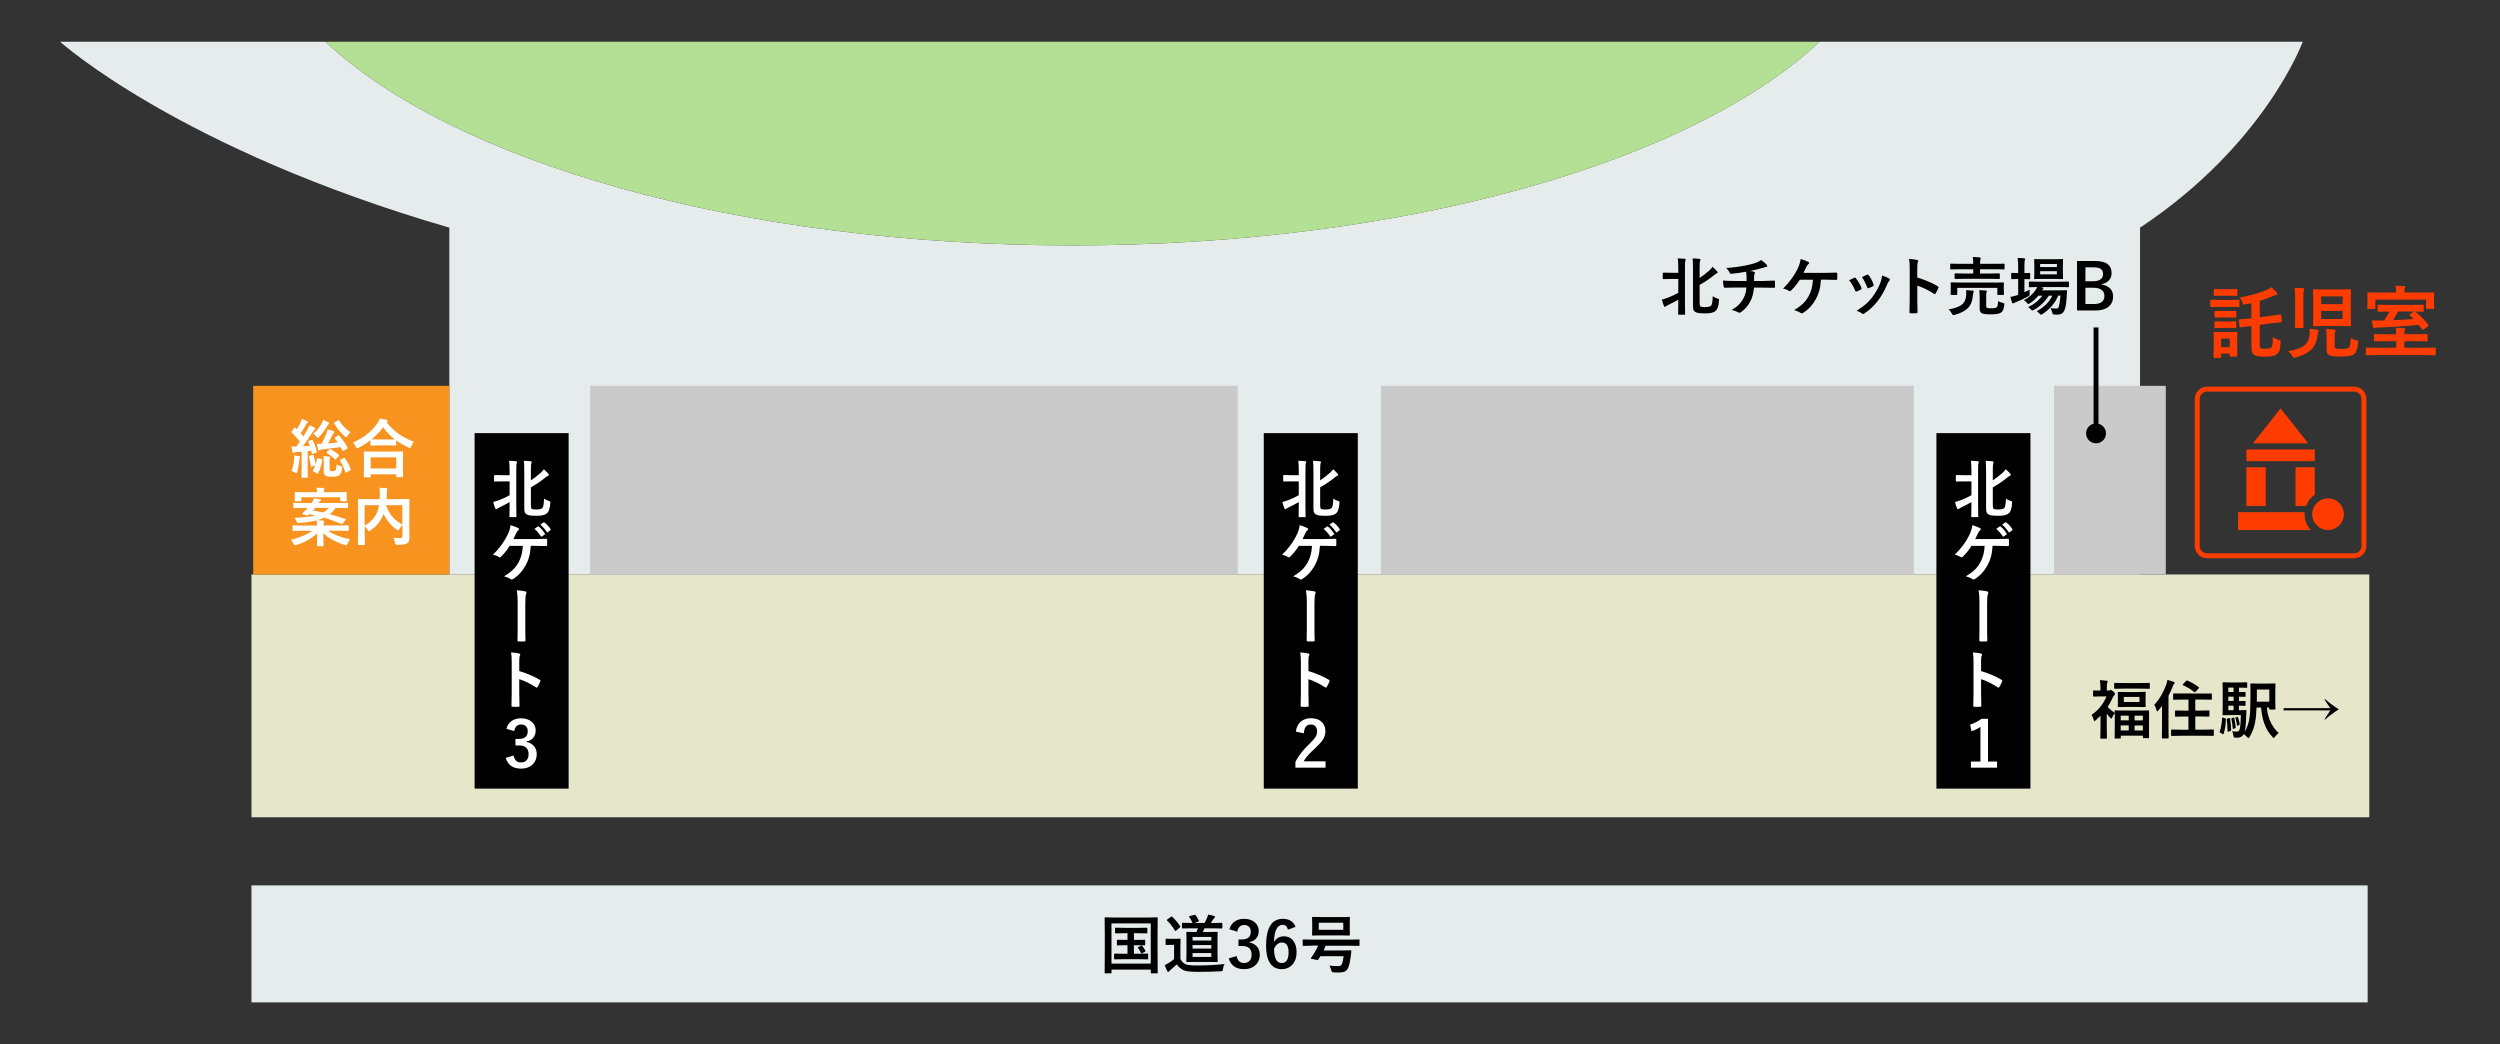
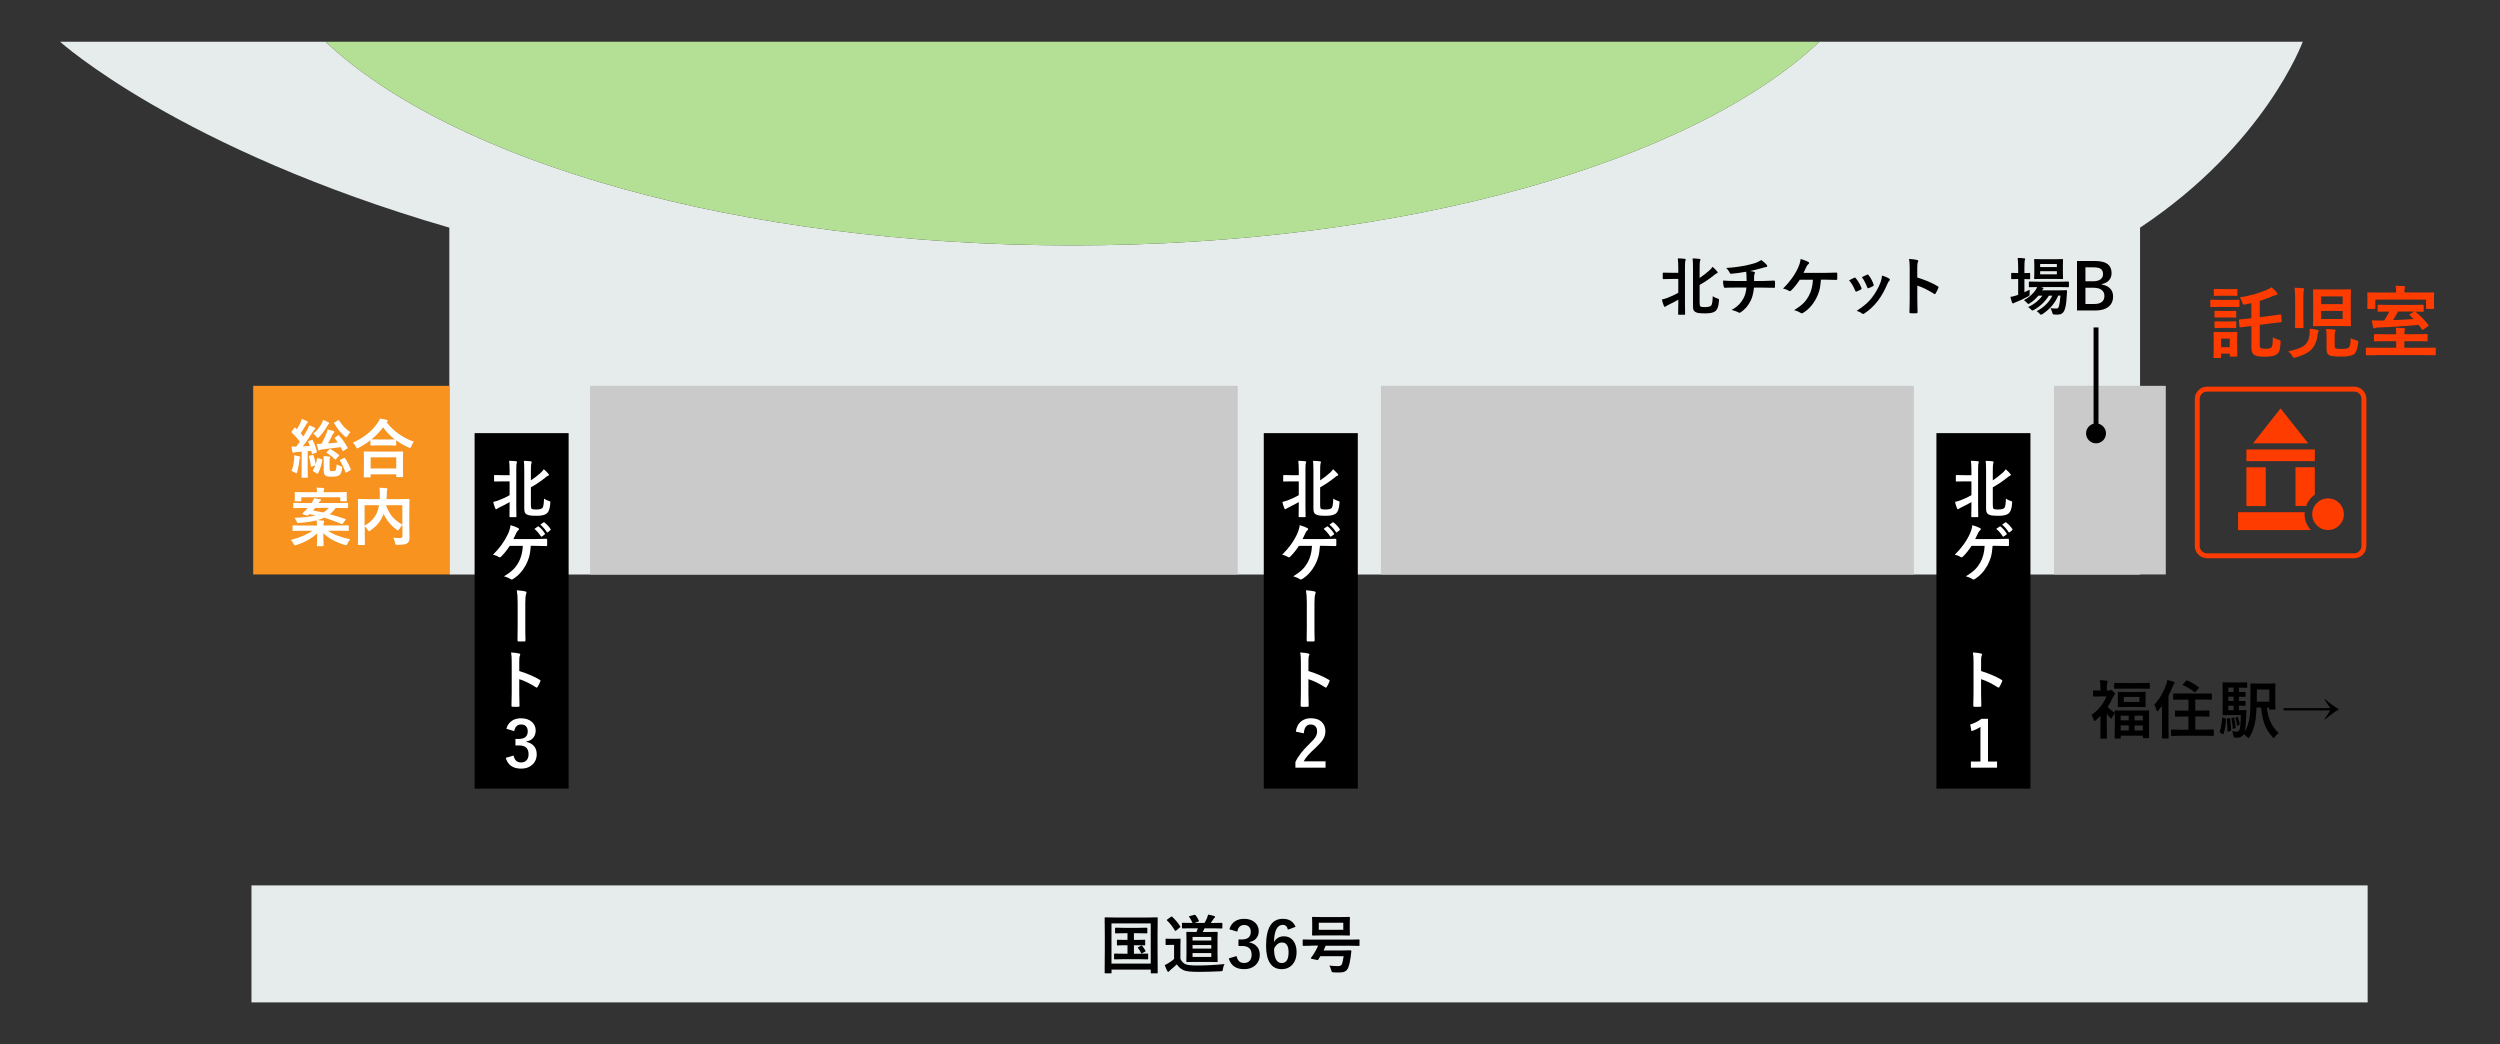
<svg xmlns="http://www.w3.org/2000/svg" id="_レイヤー_2" data-name="レイヤー 2" viewBox="0 0 510 213">
  <rect x="0" y="0" width="510" height="213" fill="#333333" stroke="none" />
  <g id="_テキスト" data-name="テキスト">
    <g>
      <g>
        <g>
          <path d="m371.17,8.51c-25.98,24.48-84.43,41.55-152.39,41.55S92.38,32.99,66.4,8.51H12.25s24.3,21.93,79.41,37.93v70.76h344.91V46.44c25.54-16.93,33.19-37.93,33.19-37.93h-98.6Z" fill="#e6ebeb" />
          <path d="m371.17,8.51H66.4c25.98,24.48,84.43,41.55,152.39,41.55s126.4-17.07,152.39-41.55Z" fill="#b4e095" />
        </g>
-         <rect x="51.3" y="117.19" width="432.04" height="49.53" fill="#e6e6cb" />
        <rect x="51.3" y="180.62" width="431.7" height="23.87" fill="#e6ebeb" />
        <rect x="51.65" y="78.71" width="40.01" height="38.48" fill="#f7931e" />
        <rect x="120.38" y="78.71" width="132.11" height="38.48" fill="#cacaca" />
        <rect x="281.72" y="78.71" width="108.71" height="38.48" fill="#cacaca" />
        <rect x="419.02" y="78.71" width="22.8" height="38.48" fill="#cacaca" />
        <path d="m480.24,79.88c.83,0,1.5.67,1.5,1.5v30c0,.83-.67,1.5-1.5,1.5h-30c-.83,0-1.5-.67-1.5-1.5v-30c0-.83.67-1.5,1.5-1.5h30m0-1h-30c-1.38,0-2.5,1.12-2.5,2.5v30c0,1.38,1.12,2.5,2.5,2.5h30c1.38,0,2.5-1.12,2.5-2.5v-30c0-1.38-1.12-2.5-2.5-2.5h0Z" fill="#ff3c00" />
        <rect x="458.27" y="91.69" width="13.95" height="2.38" fill="#ff3c00" />
        <rect x="458.27" y="95.33" width="3.94" height="7.91" fill="#ff3c00" />
        <polygon points="459.62 90.44 465.24 83.32 470.87 90.44 459.62 90.44" fill="#ff3c00" />
        <g>
          <path d="m470.16,104.49h-13.59v3.64h14.84c-.79-.86-1.28-2-1.28-3.26,0-.13,0-.26.02-.38Z" fill="#ff3c00" />
          <path d="m472.22,100.91v-5.59h-3.94v7.91h2.15c.34-.95.97-1.76,1.79-2.32Z" fill="#ff3c00" />
        </g>
        <circle cx="474.92" cy="104.9" r="3.23" fill="#ff3c00" />
        <g>
          <path d="m226.59,198.56h-1.1c-.06,0-.1,0-.12-.02-.02-.01-.02-.06-.02-.12l.03-4.99v-2.58l-.03-3.56c0-.07,0-.11.03-.13s.06-.02.12-.02l1.73.03h7.06l1.73-.03c.07,0,.11,0,.13.03.01.02.02.06.02.12l-.03,3.12v3.01l.03,4.99c0,.07,0,.11-.03.13-.02.01-.06.02-.11.02h-1.12c-.07,0-.11,0-.13-.03-.01-.02-.02-.06-.02-.12v-.61h-8.01v.62c0,.07,0,.11-.03.13-.02.01-.06.02-.12.02Zm.15-10.18v8.2h8.01v-8.2h-8.01Zm6.73,3.33c.07,0,.11,0,.13.03.01.02.02.06.02.11v.86c0,.07-.01.11-.03.13-.01.01-.05.02-.11.02l-1.48-.03h-.68v1.73h1.07l1.68-.03c.08,0,.12,0,.14.03.01.02.02.06.02.11v.9c0,.06,0,.1-.03.12-.02.01-.06.02-.13.02l-1.68-.03h-3.28l-1.68.03c-.08,0-.12,0-.14-.03-.01-.02-.02-.05-.02-.11v-.9c0-.07.01-.11.03-.12.02-.01.06-.02.13-.02l1.68.03h.9v-1.73h-.51l-1.5.03c-.07,0-.11,0-.13-.03-.01-.02-.02-.06-.02-.12v-.86c0-.07,0-.11.03-.12s.06-.02.12-.02l1.5.03h.51v-1.36h-.76l-1.65.03c-.08,0-.13-.05-.13-.15v-.87c0-.09.04-.14.13-.14l1.65.03h3.02l1.66-.03c.08,0,.13.05.13.14v.87c0,.1-.04.15-.13.15l-1.66-.03h-.95v1.36h.68l1.48-.03Zm-.44,1.29c.23.27.45.58.64.94.02.04.03.07.03.09,0,.03-.05.07-.14.12l-.56.3c-.06.03-.1.04-.13.04-.04,0-.08-.05-.13-.14-.17-.38-.36-.7-.6-.96-.03-.03-.04-.06-.04-.08s.05-.06.15-.11l.52-.27s.08-.03.11-.03c.04,0,.09.04.15.11Z" />
          <path d="m249.82,196.67c-.17.25-.29.59-.35,1.03-.03.22-.06.34-.11.38-.04.03-.17.05-.37.06-1.64.08-3.16.12-4.54.12-1.57,0-2.58-.12-3.03-.35-.59-.3-1.04-.69-1.35-1.19-.39.38-.83.76-1.31,1.16-.14.12-.23.21-.26.26-.06.08-.13.12-.19.12-.07,0-.13-.05-.18-.16-.14-.26-.32-.67-.53-1.22.32-.15.57-.28.77-.41.5-.31.88-.59,1.14-.84v-2.88h-.63l-.95.03c-.08,0-.12-.01-.13-.03-.01-.02-.02-.06-.02-.13v-.99c0-.07,0-.11.03-.12s.06-.02.13-.02l.95.03h.82l.97-.03c.07,0,.11,0,.13.03.01.02.02.05.02.11l-.03,1.24v2.75c.27.54.63.91,1.08,1.09.41.17,1.21.25,2.39.25,1.75,0,3.61-.1,5.59-.3Zm-10.68-9.64c.65.61,1.19,1.26,1.62,1.94.03.04.05.07.05.1,0,.03-.04.07-.13.13l-.74.63c-.07.06-.12.09-.16.09s-.07-.03-.11-.1c-.48-.82-1.01-1.49-1.59-2.03-.04-.04-.06-.07-.06-.1,0-.03.04-.08.13-.14l.7-.51c.08-.05.13-.08.15-.08.03,0,.07.02.13.06Zm3.99,2.34l-1.87.03c-.07,0-.11-.01-.12-.03-.01-.02-.02-.06-.02-.12v-.84c0-.08,0-.12.03-.14.02-.01.06-.02.11-.02l1.87.03h.15c-.26-.57-.48-.96-.67-1.19-.03-.04-.05-.08-.05-.1,0-.05.06-.09.17-.12l.88-.23c.06-.02.1-.03.13-.03.04,0,.09.03.15.08.19.21.41.58.67,1.1.02.04.03.07.03.09,0,.05-.05.09-.15.13l-.77.27h2.06c.16-.27.33-.61.51-1.03.11-.27.18-.5.22-.67.5.09.91.18,1.24.29.11.04.17.1.17.18,0,.07-.04.14-.13.21-.08.05-.16.14-.23.26-.22.35-.38.6-.5.77h.41l1.78-.03c.08,0,.12.01.14.03.01.02.02.06.02.13v.84c0,.07-.01.12-.03.13-.02.01-.06.02-.13.02l-1.78-.03h-1.71c-.08.21-.19.46-.34.75h1.23l1.64-.03c.08,0,.12,0,.14.03.01.02.02.06.02.12l-.03,1.41v3.09l.03,1.35c0,.07,0,.12-.03.13-.02.02-.06.03-.13.03l-1.64-.03h-2.78l-1.65.03c-.08,0-.12-.01-.14-.03-.01-.02-.02-.06-.02-.13l.03-1.35v-3.09l-.03-1.41c0-.07.01-.11.03-.13.02-.01.06-.02.13-.02l1.65.03h.26c.09-.19.19-.44.3-.75h-1.24Zm.15,1.76v.74h3.83v-.74h-3.83Zm0,2.39h3.83v-.73h-3.83v.73Zm3.83,1.69v-.78h-3.83v.78h3.83Z" />
          <path d="m250.8,189.58c.2-.74.59-1.29,1.18-1.66.5-.32,1.11-.48,1.82-.48.96,0,1.71.27,2.27.8.47.45.71,1.02.71,1.7,0,.63-.19,1.15-.56,1.55-.33.36-.78.58-1.33.68v.09c.72.15,1.25.47,1.62.95.32.42.48.93.48,1.55,0,.94-.33,1.68-.99,2.23-.57.48-1.3.72-2.18.72-1.68,0-2.73-.73-3.15-2.2l1.59-.47c.12.53.32.9.59,1.12.24.19.56.29.96.29.5,0,.89-.17,1.16-.5.24-.3.36-.69.36-1.17,0-1.2-.64-1.8-1.92-1.8h-.76v-1.33h.69c1.21,0,1.82-.52,1.82-1.56,0-.48-.14-.84-.42-1.08-.24-.21-.55-.31-.95-.31s-.7.13-.95.38c-.23.24-.37.57-.43.98l-1.6-.48Z" />
          <path d="m264.32,189.06l-1.59.59c-.14-.65-.48-.98-1.04-.98-1.14,0-1.74,1.17-1.8,3.51.45-.78,1.13-1.17,2.02-1.17.83,0,1.49.32,1.96.97.42.57.63,1.32.63,2.24,0,1.13-.32,2.02-.96,2.67-.54.55-1.23.82-2.07.82-1.07,0-1.88-.43-2.42-1.28-.51-.8-.77-1.96-.77-3.48,0-3.67,1.14-5.51,3.43-5.51,1.27,0,2.13.54,2.58,1.62Zm-4.41,4.46c0,1.96.52,2.94,1.56,2.94.93,0,1.4-.73,1.4-2.18,0-1.34-.45-2.01-1.34-2.01-.67,0-1.21.42-1.62,1.26Z" />
          <path d="m267.5,192.93l-1.62.03c-.06,0-.1,0-.11-.02s-.02-.05-.02-.12v-1.02c0-.07,0-.11.02-.13s.05-.02.11-.02l1.62.03h8.09l1.62-.03c.07,0,.11,0,.12.03,0,.01.01.05.01.12v1.02c0,.07,0,.11-.02.12s-.05.02-.11.02l-1.62-.03h-5.16c-.11.28-.25.61-.41.96h3.83l1.66-.03c.11,0,.17.06.17.17l-.16,1.31c-.1.78-.25,1.45-.46,2-.15.41-.4.7-.75.86-.28.13-.64.19-1.09.19-.5,0-.87,0-1.14-.03-.21-.01-.33-.04-.37-.09-.04-.04-.08-.16-.14-.36-.11-.38-.23-.69-.38-.93.71.08,1.32.11,1.82.11.4,0,.66-.16.77-.47.12-.38.23-.9.32-1.56h-4.74c-.19.31-.33.54-.42.68-.05.07-.1.11-.16.11-.03,0-.08,0-.13-.02l-1.04-.22c-.13-.03-.2-.06-.2-.11,0-.03.01-.07.04-.11.57-.74,1.05-1.56,1.45-2.48h-1.41Zm5.97-5.85l1.76-.03c.07,0,.11,0,.13.03.01.02.02.07.02.13l-.03,1.05v1.38l.03,1.08c0,.08-.05.13-.15.13l-1.76-.03h-3.9l-1.76.03c-.1,0-.15-.04-.15-.13l.03-1.08v-1.38l-.03-1.05c0-.08,0-.12.03-.14.02-.01.06-.02.12-.02l1.76.03h3.9Zm.56,2.6v-1.44h-5v1.44h5Z" />
        </g>
        <g>
          <path d="m63.6,89.75c.06-.02.1-.03.12-.03.03,0,.06.04.09.11.34.68.62,1.44.83,2.28,0,.03,0,.06,0,.08,0,.07-.06.12-.17.16l-.63.23c-.08.03-.13.04-.15.04-.04,0-.07-.04-.08-.13l-.11-.53-.74.08v3.57l.03,1.7c0,.07,0,.11-.03.13-.02.01-.06.02-.12.02h-.99c-.07,0-.11,0-.12-.03s-.02-.06-.02-.12l.03-1.7v-3.46l-1.05.08c-.22.01-.38.05-.5.1-.07.03-.13.05-.19.05-.08,0-.13-.07-.16-.21-.07-.33-.12-.7-.16-1.1.31.03.63.05.94.05.26-.33.51-.67.76-1.02-.43-.57-.98-1.19-1.67-1.86-.04-.04-.06-.08-.06-.12,0-.02.03-.08.1-.17l.48-.64c.06-.07.1-.11.13-.11s.06.02.1.07c.19.2.29.3.3.3.33-.53.58-1.01.77-1.43.09-.21.17-.44.23-.69.33.12.69.28,1.08.46.11.06.17.13.17.21,0,.07-.04.12-.12.17-.08.05-.16.15-.24.31-.39.69-.76,1.29-1.11,1.79l.55.64c.21-.33.49-.81.85-1.45.16-.3.28-.57.36-.82.57.23.93.39,1.08.48.11.06.16.12.16.18,0,.08-.05.15-.15.21-.09.06-.22.23-.4.51-.74,1.18-1.41,2.15-2.01,2.91.31,0,.79-.04,1.43-.09-.12-.31-.23-.58-.32-.79-.02-.04-.03-.07-.03-.09,0-.06.05-.1.15-.13l.6-.21Zm-4.14,6.32c.29-.7.47-1.49.53-2.37.02-.23.03-.43.03-.6,0-.07,0-.15,0-.23.45.08.79.15,1,.21.15.05.22.1.22.15,0,.08-.02.14-.06.2-.04.06-.08.22-.11.48-.1.94-.24,1.71-.43,2.34-.07.21-.12.31-.17.31-.04,0-.14-.05-.3-.15-.25-.16-.49-.27-.72-.34Zm5.21-2.48c.02-.1.06-.15.11-.15.03,0,.07,0,.12.03l.72.2c.09.03.14.07.14.13,0,.02,0,.05-.01.1-.2,1.13-.5,2.01-.88,2.67-.03.06-.06.08-.09.08s-.09-.03-.17-.08l-.67-.4c-.1-.06-.15-.11-.15-.15,0-.03.01-.06.04-.1.18-.27.35-.59.5-.98l-.7.24c-.07.03-.12.04-.15.04-.04,0-.07-.04-.07-.13-.09-.82-.22-1.45-.38-1.91-.01-.04-.02-.07-.02-.09,0-.05.05-.09.15-.12l.57-.17c.06-.02.1-.03.12-.03.03,0,.07.04.1.12.19.49.34,1.1.45,1.83.08-.26.18-.63.27-1.13Zm1.24-7.93c.46.17.82.33,1.09.49.09.06.14.12.14.17,0,.08-.04.15-.11.2-.07.05-.17.19-.3.43-.55.93-1.09,1.66-1.64,2.2-.13.13-.22.2-.26.2-.06,0-.16-.09-.3-.27-.22-.28-.43-.49-.64-.62.63-.47,1.18-1.12,1.66-1.95.17-.31.29-.59.36-.83Zm3.28,3.21c.63.7,1.21,1.51,1.71,2.42.03.05.04.08.04.1,0,.03-.04.08-.13.13l-.7.43c-.07.04-.12.06-.14.06-.04,0-.08-.04-.12-.12l-.35-.67c-1.92.25-3.14.4-3.66.45-.28.03-.47.07-.56.12-.11.06-.19.09-.23.09-.07,0-.13-.07-.17-.22-.14-.57-.22-.94-.26-1.12.18,0,.34.01.5.01s.31,0,.47-.01c.4-.72.72-1.41.97-2.06.13-.31.21-.6.25-.87.41.08.81.18,1.19.31.14.05.21.12.21.2,0,.06-.04.12-.11.2-.13.13-.24.29-.33.48-.26.59-.55,1.15-.85,1.66.69-.05,1.35-.12,1.99-.21-.13-.19-.33-.46-.61-.81-.03-.04-.04-.07-.04-.09,0-.03.04-.07.12-.13l.57-.38c.07-.04.12-.06.15-.06s.06.03.11.08Zm-3.22,4.18c.44,0,.84.03,1.21.1.12.03.18.07.18.13,0,.03-.02.09-.05.17-.05.12-.08.31-.08.57v1.57c0,.24.04.39.13.44s.24.09.47.09c.31,0,.51-.05.6-.16.12-.13.21-.54.25-1.23.17.12.44.24.81.36.14.05.23.08.26.11.04.03.06.08.06.15,0,.04,0,.1-.02.2-.08.69-.27,1.16-.56,1.39-.26.21-.76.31-1.48.31s-1.16-.07-1.36-.22c-.23-.18-.35-.51-.35-.98v-2.16c0-.28-.02-.56-.06-.84Zm1.47-1.42c.7.4,1.25.77,1.64,1.12.07.06.1.11.1.16,0,.03-.03.08-.09.16l-.52.57c-.08.08-.13.12-.17.12-.03,0-.06-.02-.1-.07-.51-.51-1.05-.93-1.6-1.26-.08-.05-.12-.08-.12-.1,0-.03.03-.08.1-.15l.51-.49c.06-.06.11-.1.14-.1.03,0,.07.01.12.04Zm4.05-3.47c-.2.19-.4.44-.58.76-.11.18-.19.27-.26.27-.06,0-.16-.06-.3-.17-.82-.69-1.54-1.56-2.17-2.62-.03-.05-.04-.08-.04-.11,0-.04.05-.08.14-.14l.67-.4c.06-.04.1-.06.13-.06.04,0,.08.03.11.1.39.59.74,1.05,1.05,1.37.36.38.78.71,1.25,1Zm-1.1,5.33c.5.73.89,1.47,1.16,2.23.02.04.03.07.03.1,0,.05-.06.1-.17.15l-.71.39c-.07.03-.12.05-.15.05-.05,0-.09-.04-.11-.11-.29-.88-.65-1.65-1.07-2.29-.03-.04-.04-.08-.04-.1,0-.05.05-.1.15-.15l.66-.32c.06-.02.11-.03.14-.03.04,0,.08.03.12.08Z" fill="#fff" />
          <path d="m84.45,90.07c-.23.29-.41.62-.55.99-.07.22-.15.34-.23.34-.06,0-.17-.04-.31-.11-.94-.42-1.79-.91-2.54-1.45v.91c0,.07,0,.11-.03.12-.01.01-.05.02-.11.02l-1.47-.03h-2.02l-1.47.03c-.07,0-.11,0-.13-.03-.01-.02-.02-.06-.02-.11v-.94c-.73.57-1.53,1.08-2.41,1.54-.17.08-.27.13-.3.13-.07,0-.15-.11-.25-.32-.16-.33-.36-.62-.61-.87,2.19-.99,3.86-2.31,5-3.97.23-.33.4-.64.51-.93.63.1,1.09.18,1.36.25.16.05.23.12.23.21,0,.08-.04.14-.13.2-.05.03-.09.06-.11.09,1.44,1.84,3.29,3.16,5.55,3.96Zm-9,7.31h-1.1c-.07,0-.11,0-.12-.03s-.02-.06-.02-.11l.03-2.31v-1.12l-.03-1.57c0-.07,0-.11.03-.12s.06-.02.11-.02l1.78.03h4.16l1.78-.03c.08,0,.12,0,.14.03.01.02.02.06.02.11l-.03,1.38v1.28l.03,2.29c0,.07-.01.11-.03.12-.02.01-.06.02-.12.02h-1.1c-.07,0-.11,0-.13-.03s-.02-.06-.02-.11v-.43h-5.22v.5c0,.07-.01.11-.03.12-.02.01-.06.02-.13.02Zm.16-4.08v2.27h5.22v-2.27h-5.22Zm.18-3.68c.21.02.67.03,1.4.03h3.35c-.91-.71-1.71-1.53-2.39-2.48-.63.87-1.42,1.69-2.37,2.46Z" fill="#fff" />
          <path d="m70.45,105.84c.07.03.1.06.1.09s-.03.08-.08.15l-.52.69c-.06.09-.11.14-.16.14-.03,0-.06-.01-.11-.03-1.39-.55-2.58-.98-3.55-1.28-.44.22-.9.39-1.39.51.24,0,.63.04,1.18.09.13.02.2.07.2.15,0,.05-.01.11-.04.19-.03.07-.04.12-.04.15-.04.17-.06.34-.06.51h3.37l1.64-.03c.08,0,.12,0,.13.03.02.02.03.06.03.11v.85c0,.06,0,.1-.03.12-.02.02-.06.02-.13.02l-1.64-.03h-2.46c1.02.72,2.53,1.31,4.55,1.75-.23.26-.41.55-.55.88-.09.22-.18.32-.27.32-.04,0-.14-.02-.3-.06-1.88-.58-3.34-1.37-4.37-2.39,0,.53.02,1.11.04,1.73.01.47.02.72.02.77,0,.07,0,.11-.03.13-.02.01-.06.02-.12.02h-1.07c-.07,0-.11-.01-.12-.03-.01-.01-.02-.05-.02-.11,0,0,.01-.32.03-.92.02-.54.03-1.06.03-1.56-1.16,1.06-2.57,1.85-4.24,2.38-.16.04-.26.06-.3.06-.08,0-.18-.1-.29-.3-.18-.35-.36-.61-.55-.79,1.97-.53,3.43-1.16,4.38-1.87h-2.23l-1.64.03c-.08,0-.12,0-.13-.03-.02-.02-.03-.06-.03-.11v-.85c0-.07.01-.11.03-.12.02-.01.06-.02.13-.02l1.64.03h3.2c-.02-.42-.05-.77-.1-1.04-.96.24-2.16.41-3.59.51-.07,0-.13,0-.17,0-.09,0-.16-.02-.2-.06-.03-.03-.07-.11-.11-.22-.11-.29-.25-.54-.43-.77,1.84-.06,3.27-.22,4.29-.48-.45-.11-.86-.19-1.23-.26-.07.07-.15.15-.26.23-.05.05-.09.07-.13.07-.03,0-.1-.01-.2-.04l-.74-.23c-.09-.03-.14-.07-.14-.12,0-.03.02-.06.06-.1.08-.08.32-.3.69-.68l.35-.39h-1.13l-1.67.03c-.07,0-.12,0-.13-.03-.01-.01-.02-.05-.02-.1v-.8c0-.07,0-.11.03-.12.02-.01.06-.02.13-.02l1.67.03h1.91l.06-.1c.18-.27.33-.56.47-.89.42.06.84.14,1.26.23.11.03.16.09.16.17,0,.06-.06.12-.17.18-.09.05-.21.18-.36.4h4.23l1.66-.03c.07,0,.11,0,.12.03s.02.06.02.11v.8c0,.08-.05.13-.14.13l-1.66-.03h-.73c-.34.49-.74.91-1.21,1.28,1.05.28,2.09.6,3.14.96Zm-8.99-3.71c0,.08-.05.13-.15.13h-1.04c-.07,0-.12,0-.13-.03-.01-.01-.02-.05-.02-.1l.03-.99v-.21l-.03-.41c0-.07.01-.11.03-.12.02-.01.06-.02.12-.02l1.76.03h2.64c0-.34-.03-.65-.1-.93.42,0,.89.02,1.39.06.13.01.2.06.2.13,0,.05-.03.14-.08.26-.03.08-.05.25-.05.48h2.82l1.76-.03c.07,0,.11,0,.12.03s.02.06.02.11l-.03.37v.25l.03.99c0,.08-.05.13-.14.13h-1.05c-.1,0-.15-.04-.15-.13v-.68h-7.95v.68Zm2.42,2.01c.51.08,1.2.22,2.06.4.41-.23.8-.54,1.16-.93h-2.8c-.16.22-.3.39-.43.53Z" fill="#fff" />
          <path d="m80.2,109.71c.52.03.92.05,1.21.05.07,0,.12,0,.16,0,.21,0,.35-.04.43-.11.06-.06.1-.17.1-.32v-2.21c-.25.24-.47.51-.65.82-.12.18-.21.27-.26.27-.05,0-.15-.05-.29-.16-1.21-.91-2.09-1.98-2.63-3.21l-.04.1c-.31.74-.67,1.35-1.07,1.84-.41.51-.95.99-1.59,1.43-.14.11-.23.17-.29.17-.05,0-.13-.09-.25-.26-.19-.31-.4-.56-.62-.76v1.81l.03,1.89c0,.06-.01.1-.03.11-.02.01-.06.02-.12.02h-1.14c-.09,0-.14-.04-.14-.13l.03-2.04v-5.03l-.03-2.05c0-.07,0-.11.03-.13s.06-.02.12-.02l1.75.03h2.55c.02-.4.03-.71.03-.93,0-.54-.03-1.01-.08-1.4.34.01.82.04,1.43.1.13.01.2.06.2.15,0,.05-.03.14-.08.27-.03.1-.05.42-.06.95,0,.19,0,.48-.03.86h2.77l1.75-.03c.07,0,.11,0,.12.03s.02.06.02.12l-.03,2.13v3.39l.03,2.06v.21c0,.5-.14.86-.42,1.08-.29.22-.96.34-2.02.34-.2,0-.32-.02-.37-.07-.05-.04-.09-.16-.13-.35-.08-.4-.2-.73-.36-1.01Zm-3.28-5.17c.17-.4.3-.9.4-1.48h-2.94v4.17c1.22-.69,2.06-1.58,2.54-2.69Zm5.16,2.49v-3.97h-3.33c.36,1.02.83,1.86,1.43,2.51.47.51,1.11,1,1.9,1.46Z" fill="#fff" />
        </g>
        <g>
          <path d="m452.77,61.18h2.19l1.71-.03c.08,0,.14.01.16.03.02.02.02.07.02.14v1.14c0,.09-.01.14-.03.16-.02.02-.07.02-.15.02l-1.71-.03h-2.19l-1.72.03c-.07,0-.12-.01-.13-.04-.02-.02-.02-.07-.02-.15v-1.14c0-.11.05-.17.16-.17l1.72.03Zm3.62,11.39c0,.08-.01.14-.03.16-.02.02-.07.02-.15.02h-1.16c-.09,0-.14-.01-.16-.03-.02-.02-.02-.07-.02-.15v-.43h-1.77v.73c0,.11-.06.16-.18.16h-1.16c-.09,0-.15-.01-.17-.03-.02-.02-.02-.07-.02-.13l.03-2.41v-1.07l-.03-1.5c0-.09.01-.14.04-.16.02-.02.07-.02.16-.02l1.45.03h1.54l1.47-.03c.09,0,.14.01.16.03.02.02.02.07.02.15l-.03,1.23v1.15l.03,2.3Zm-3.14-13.58h1.54l1.44-.03c.09,0,.15.01.16.03.02.02.03.07.03.14v1.08c0,.07-.01.12-.04.13-.02.02-.07.02-.16.02l-1.44-.03h-1.54l-1.45.03c-.12,0-.18-.05-.18-.16v-1.08c0-.08.01-.13.03-.15s.07-.02.15-.02l1.45.03Zm.05,4.45h1.36l1.34-.02c.09,0,.15.01.17.03.02.02.02.06.02.12v1.05c0,.08-.01.13-.04.15-.02.02-.07.02-.16.02l-1.34-.03h-1.36l-1.36.03c-.08,0-.13-.01-.15-.03-.02-.02-.02-.07-.02-.14v-1.05c0-.1.06-.16.17-.16l1.36.02Zm0,2.14h1.36l1.34-.03c.09,0,.15.01.17.03.02.02.02.07.02.15v1.02c0,.08-.01.14-.04.16-.02.02-.07.02-.16.02l-1.34-.04h-1.36l-1.36.04c-.08,0-.13-.01-.15-.03-.02-.02-.02-.07-.02-.15v-1.02c0-.09.01-.14.03-.16s.07-.02.14-.02l1.36.03Zm1.57,3.49h-1.77v1.76h1.77v-1.76Zm10.32-4.93s.07,0,.09,0c.04,0,.07.06.08.17l.11,1.21s0,.08,0,.09c0,.07-.05.11-.15.12-.59.06-1.29.14-2.09.24l-2.24.3v4.12c0,.25.02.41.07.5.03.07.1.13.2.17.15.06.46.09.95.09s.83-.07,1.05-.21c.17-.11.27-.34.32-.66.05-.27.07-.76.08-1.48.29.19.68.36,1.18.52.19.06.31.11.34.16.04.04.06.11.06.22,0,.04,0,.09,0,.16-.04.78-.12,1.34-.25,1.7-.1.28-.27.51-.48.69-.42.34-1.23.52-2.45.52-1.07,0-1.78-.11-2.11-.32-.44-.23-.66-.73-.66-1.5v-4.45l-.17.02c-.59.07-1.11.14-1.56.2-.32.05-.49.07-.51.07-.03,0-.05,0-.07,0-.07,0-.11-.05-.12-.16l-.12-1.27v-.08c0-.07.05-.11.16-.12.02,0,.11,0,.29-.02.5-.04,1.1-.1,1.79-.18l.3-.03v-3.09c-.35.08-.75.17-1.2.26-.17.03-.28.05-.34.05-.08,0-.15-.04-.19-.11-.03-.04-.07-.15-.13-.32-.1-.36-.26-.71-.49-1.05,2.07-.33,3.95-.86,5.62-1.59.25-.11.53-.28.83-.48.33.27.7.64,1.11,1.11.07.09.11.19.11.27,0,.12-.09.19-.27.2-.09.01-.26.06-.52.15-.83.38-1.77.73-2.82,1.05v3.33l2.11-.27c.58-.07,1.11-.14,1.57-.21.32-.05.5-.07.52-.08Z" fill="#ff3c00" />
          <path d="m466.79,71.66c1.5-.3,2.55-.66,3.14-1.08.67-.46,1.06-1.15,1.19-2.05.04-.32.06-.64.06-.98,0-.16,0-.33-.02-.49.67.06,1.18.13,1.52.21.21.04.32.11.32.22,0,.09-.03.18-.09.27-.05.07-.1.31-.15.72-.17,1.35-.68,2.39-1.54,3.09-.62.51-1.57.96-2.86,1.36-.14.04-.26.06-.35.06-.12,0-.26-.14-.41-.41-.18-.31-.45-.62-.81-.93Zm1.3-12.96c.59.02,1.16.05,1.73.09.16.02.24.08.24.18,0,.03-.03.13-.08.32-.07.16-.1.75-.1,1.77v3.71l.03,1.97c0,.08-.01.14-.04.16-.02.02-.07.02-.15.02h-1.37c-.08,0-.13-.01-.15-.04-.02-.02-.02-.06-.02-.14l.03-1.97v-3.66c0-.91-.04-1.72-.12-2.41Zm9.3.35l2.02-.03c.09,0,.14.01.16.03.02.02.02.07.02.14l-.03,1.76v3.66l.03,1.76c0,.08,0,.13-.03.14-.02.02-.07.03-.15.03l-2.02-.03h-3.34l-2.02.03c-.08,0-.13-.01-.15-.03-.02-.02-.02-.07-.02-.14l.03-1.76v-3.66l-.03-1.76c0-.08,0-.13.03-.15.02-.02.07-.02.14-.02l2.02.03h3.34Zm-3.87,1.42v1.57h4.38v-1.57h-4.38Zm4.38,4.61v-1.65h-4.38v1.65h4.38Zm1.65,3.91c.36.19.74.33,1.13.43.18.05.29.09.34.12.04.04.06.1.06.2,0,.04,0,.11-.02.22-.12,1.18-.4,1.94-.81,2.27-.46.34-1.36.52-2.7.52-1.26,0-2.07-.1-2.41-.3-.34-.18-.52-.58-.52-1.2v-2.48c0-.67-.03-1.22-.09-1.65.61.02,1.17.05,1.68.11.16.02.24.08.24.18,0,.07-.03.17-.1.3-.05.14-.08.41-.08.8v2.03c0,.3.1.48.29.56.18.06.54.09,1.09.09.82,0,1.34-.11,1.55-.32.2-.2.31-.82.35-1.87Z" fill="#ff3c00" />
          <path d="m484.8,72.45l-2,.03c-.08,0-.12-.01-.14-.03-.01-.02-.02-.07-.02-.15v-1.22c0-.08,0-.13.02-.14.02-.01.06-.02.13-.02l2,.02h4.04v-1.34h-2.16l-2.21.03c-.08,0-.13-.01-.15-.03-.02-.02-.02-.07-.02-.14v-1.12c0-.09.01-.14.03-.16.02-.02.07-.02.14-.02l2.21.03h2.16c0-.53-.03-.97-.1-1.33.55.02,1.1.05,1.66.09.17.02.26.08.26.16,0,.05-.03.15-.09.3-.05.1-.08.36-.08.77h2.37l2.2-.03c.08,0,.14.01.16.03.02.03.02.08.02.16v1.12c0,.08,0,.13-.03.14-.02.02-.07.03-.15.03l-2.2-.03h-2.37v1.34h4.23l2.02-.02c.08,0,.13,0,.15.02.01.02.02.06.02.13v1.22c0,.09,0,.14-.02.16-.02.02-.07.02-.14.02l-2.02-.03h-9.92Zm9.49-12.77l2.1-.03c.08,0,.13.01.15.03.02.03.02.08.02.16l-.03.73v.62l.03,1.66c0,.08-.01.13-.03.15s-.07.02-.15.02h-1.27c-.09,0-.15-.01-.17-.03-.02-.02-.02-.07-.02-.14v-1.73h-10.35v1.73c0,.08-.01.13-.03.15s-.07.02-.14.02h-1.28c-.09,0-.15-.01-.17-.03-.02-.02-.02-.07-.02-.14l.03-1.66v-.51l-.03-.84c0-.09.01-.15.03-.17.03-.02.08-.02.16-.02l2.09.03h3.6v-.2c0-.45-.04-.85-.12-1.2.6.02,1.17.05,1.71.09.17.02.26.08.26.18,0,.05-.03.15-.09.3-.05.11-.08.32-.08.64v.18h3.8Zm-7.1,3.88l-1.97.03c-.08,0-.14-.01-.16-.03-.02-.02-.02-.07-.02-.14v-1.08c0-.08.01-.13.03-.15s.07-.02.15-.02l1.97.03h5.12l1.95-.03c.08,0,.13.01.15.03.02.02.02.07.02.14v1.08c0,.08-.01.13-.03.15s-.07.02-.14.02c-.01,0-.17,0-.48,0-.33-.01-.68-.02-1.06-.02l.06.05c.85.67,1.71,1.54,2.59,2.61.05.06.07.11.07.15,0,.05-.05.11-.15.19l-.9.64c-.07.05-.12.08-.16.08-.05,0-.1-.04-.15-.11l-.69-.91c-2.77.27-5.54.45-8.32.55-.31.01-.5.04-.57.09-.07.05-.14.08-.21.08-.09,0-.15-.07-.18-.21-.07-.3-.16-.77-.27-1.42.38.02.93.03,1.66.03.39,0,.69,0,.89-.02.48-.75.82-1.35,1.01-1.79h-.23Zm.99,1.74c1.28-.04,2.68-.11,4.2-.22l-.78-.76c-.06-.05-.09-.09-.09-.12s.06-.08.18-.15l.77-.5h-3.26c-.34.68-.68,1.26-1.02,1.74Z" fill="#ff3c00" />
        </g>
        <g>
          <path d="m342.26,52.71c.55.01,1.02.04,1.42.09.14.02.21.07.21.15,0,.06-.03.14-.08.26-.05.14-.08.62-.08,1.44v7.23l.03,2.17c0,.07,0,.11-.03.13-.02.01-.06.02-.11.02h-1.14c-.07,0-.11,0-.12-.03s-.02-.06-.02-.12l.03-2.17v-.74c-.51.3-1.23.67-2.16,1.13-.22.11-.35.18-.39.22-.08.08-.15.11-.21.11-.05,0-.11-.06-.17-.17-.2-.5-.34-.94-.41-1.33.34-.07.71-.18,1.12-.33.82-.31,1.56-.66,2.22-1.04v-2.82h-1.36l-1.65.03c-.08,0-.12,0-.13-.03-.02-.02-.03-.06-.03-.12v-1.03c0-.07.01-.11.03-.12.02-.01.06-.02.13-.02l1.65.03h1.36v-.96c0-.74-.03-1.39-.1-1.97Zm7.15,7.72c.26.19.58.35.96.47.14.04.23.08.26.1.03.03.05.08.05.15,0,.04,0,.1-.01.19-.06,1.1-.32,1.83-.78,2.16-.37.29-1.04.43-2,.43-.66,0-1.14-.03-1.44-.08-.26-.05-.48-.13-.65-.24-.17-.11-.28-.25-.34-.41-.06-.17-.09-.41-.09-.75v-7.64c0-.99-.03-1.69-.08-2.09.52.01.98.04,1.36.09.17.02.25.08.25.18,0,.06-.03.14-.1.26-.05.13-.08.64-.08,1.54v1.91c.72-.47,1.38-.98,2-1.54.27-.24.48-.48.64-.73.39.35.71.66.94.94.07.08.1.16.1.25,0,.06-.07.11-.2.15-.12.04-.33.19-.62.43-.85.69-1.8,1.33-2.86,1.92v3.62c0,.43.06.68.17.77.13.09.42.14.86.14.65,0,1.09-.1,1.3-.29.21-.19.32-.84.35-1.95Z" />
          <path d="m356.23,55.43c-1.23.22-2.26.36-3.08.42h-.04c-.12,0-.22-.1-.29-.29-.14-.29-.37-.59-.67-.9,1.2-.06,2.49-.22,3.87-.48,1.02-.22,1.74-.41,2.15-.56.47-.18.85-.38,1.12-.58.55.41.9.71,1.06.91.11.11.17.23.17.36,0,.11-.11.17-.34.18-.11.01-.25.05-.44.11-.19.06-.31.1-.38.11-.83.23-1.61.43-2.35.58.38.04.66.1.84.17.11.03.17.09.17.18,0,.03-.03.1-.08.22-.05.11-.08.25-.1.44,0,.19-.01.53-.01,1.03h1.61c.29,0,1.12-.03,2.51-.09.08,0,.13.07.15.21,0,.13.01.28.01.44,0,.15,0,.34-.01.59,0,.11-.02.18-.04.2-.02.02-.06.03-.13.03-.8-.03-1.64-.04-2.52-.04h-1.6c-.1,1.08-.32,1.95-.65,2.62-.49,1.03-1.18,1.84-2.07,2.43-.09.06-.16.09-.22.09-.06,0-.14-.03-.23-.08-.43-.22-.89-.39-1.38-.5.67-.39,1.2-.79,1.58-1.2.31-.33.59-.73.85-1.21.33-.65.53-1.37.58-2.16h-2.32c-.95,0-1.64.02-2.07.05-.12,0-.21-.09-.25-.3-.08-.33-.13-.72-.13-1.18.72.06,1.56.09,2.52.09h2.29c0-.37,0-.81-.03-1.31-.02-.22-.04-.42-.07-.6Z" />
          <path d="m371.47,57.06c-.06.91-.18,1.69-.36,2.32-.16.55-.39,1.1-.69,1.66-.69,1.23-1.55,2.15-2.58,2.78-.08.07-.17.1-.27.1-.08,0-.16-.03-.23-.09-.33-.22-.78-.41-1.34-.57.8-.47,1.43-.94,1.9-1.41.41-.41.75-.87,1.04-1.38.54-.96.84-2.1.9-3.41h-2.68c-.55.86-1.15,1.61-1.81,2.24-.07.07-.14.1-.22.1-.06,0-.12-.02-.18-.06-.34-.22-.74-.38-1.21-.47,1.33-1.3,2.36-2.71,3.07-4.24.29-.65.46-1.25.52-1.8.71.22,1.24.42,1.56.6.11.04.16.11.16.22s-.05.19-.15.24c-.14.09-.26.27-.39.53-.16.37-.36.79-.6,1.25h4.18c.3,0,.74-.01,1.33-.03.55-.02.94-.03,1.17-.03.14,0,.21.08.21.23,0,.18,0,.36,0,.53s0,.34,0,.52c0,.14-.06.21-.18.21-.72-.03-1.52-.05-2.38-.05h-.76Z" />
          <path d="m377.22,57.18c.25-.14.6-.31,1.03-.51.05-.03.1-.04.14-.04.07,0,.13.04.2.13.52.66.89,1.3,1.12,1.92.03.12.05.19.05.2,0,.06-.05.12-.15.18-.27.16-.55.29-.84.4-.04.02-.08.03-.11.03-.09,0-.16-.07-.21-.2-.31-.8-.72-1.5-1.22-2.1Zm6.71-.97c.66.2,1.14.41,1.45.62.11.08.17.16.17.22,0,.07-.05.15-.14.23-.11.09-.24.31-.39.66-.56,1.33-1.22,2.49-1.96,3.46-.81,1.03-1.7,1.87-2.68,2.51-.13.09-.23.14-.31.14s-.15-.03-.21-.09c-.29-.23-.66-.41-1.1-.55.84-.55,1.49-1.03,1.95-1.44.42-.37.81-.79,1.17-1.26.76-.99,1.35-2.04,1.76-3.14.16-.45.26-.91.3-1.38Zm-4.09.31c.55-.26.9-.42,1.04-.48.05-.03.09-.04.13-.04.07,0,.14.05.2.14.43.56.77,1.2,1,1.9.02.06.03.11.03.15,0,.07-.06.14-.17.2-.25.14-.55.28-.9.4-.03.01-.06.02-.08.02-.07,0-.13-.07-.18-.21-.32-.82-.68-1.51-1.09-2.08Z" />
          <path d="m391.16,56.62c1.63.51,3.01,1.1,4.13,1.77.11.06.17.13.17.22,0,.03,0,.07-.03.11-.16.41-.35.78-.56,1.13-.06.1-.11.15-.17.15-.05,0-.1-.02-.15-.06-1.22-.78-2.36-1.34-3.42-1.67v2.88c0,.47.02,1.32.05,2.55v.04c0,.11-.08.16-.24.16-.19.01-.39.02-.58.02s-.39,0-.58-.02c-.17,0-.25-.07-.25-.2.03-.84.05-1.69.05-2.56v-6.4c0-.79-.04-1.43-.13-1.92.76.05,1.3.12,1.62.21.17.03.25.11.25.22,0,.07-.04.17-.11.3-.06.11-.09.52-.09,1.22v1.86Z" />
-           <path d="m397.53,63.12c1.36-.24,2.31-.61,2.84-1.11.42-.4.67-.97.72-1.69.02-.2.03-.39.03-.55,0-.2-.01-.4-.04-.59.47.03.92.06,1.35.11.15.03.22.08.22.17,0,.03-.03.12-.08.26-.05.11-.09.36-.13.76-.09,1.02-.43,1.82-1.02,2.4-.58.57-1.46,1.02-2.65,1.35-.16.04-.26.06-.3.06-.08,0-.17-.1-.29-.31-.2-.38-.42-.66-.66-.85Zm3.14-6.24l-1.8.03c-.09,0-.13-.05-.13-.14v-.86c0-.09.04-.14.13-.14l1.8.03h1.87v-.87h-2.86l-1.68.03c-.08,0-.12-.01-.14-.03-.01-.02-.02-.06-.02-.12v-.89c0-.06.01-.1.03-.11.02-.01.06-.02.13-.02l1.68.03h2.86v-.03c0-.6-.03-1.06-.1-1.36.56.01,1.04.04,1.43.09.13.02.2.06.2.13,0,.06-.02.14-.06.26-.05.13-.08.42-.08.88v.03h3.17l1.69-.03c.09,0,.14.04.14.13v.89c0,.07,0,.12-.03.13-.02.01-.05.02-.11.02l-1.69-.03h-3.17v.87h2.1l1.78-.03c.08,0,.12,0,.13.03s.02.06.02.11v.86c0,.07,0,.11-.03.12-.02.01-.06.02-.13.02l-1.78-.03h-5.35Zm6.24.77l1.74-.03c.1,0,.15.04.15.13l-.03.56v.47l.03,1.25c0,.06,0,.1-.02.12-.01.02-.06.02-.12.02h-1.05c-.07,0-.11,0-.13-.03s-.02-.06-.02-.11v-1.3h-8.18v1.3c0,.07,0,.11-.03.12-.02.01-.06.02-.12.02h-1.04c-.08,0-.12,0-.14-.03-.01-.02-.02-.06-.02-.11l.03-1.25v-.39l-.03-.65c0-.06,0-.1.03-.11.02-.01.07-.02.13-.02l1.73.03h7.09Zm.72,3.8c.26.13.57.24.93.34.15.04.24.07.27.1.04.03.06.08.06.15,0,.04,0,.1-.02.18-.05.44-.12.78-.24,1.02-.08.19-.21.36-.39.5-.32.26-1.01.39-2.08.39-.88,0-1.5-.07-1.83-.21-.32-.14-.48-.44-.48-.92v-2.48c0-.49-.03-.94-.08-1.34.52.03.95.06,1.29.09.17.03.25.08.25.16s-.03.17-.08.26c-.03.09-.05.3-.05.63v2.08c0,.23.06.37.18.41.16.05.46.08.92.08.55,0,.9-.07,1.05-.2.17-.14.26-.55.27-1.23Z" />
          <path d="m414.05,59.08c0,.15-.01.42-.01.81v.18c0,.12-.02.21-.07.25-.03.03-.12.08-.27.17-.83.46-1.63.83-2.39,1.12-.22.08-.35.14-.41.18-.09.08-.17.11-.23.11-.07,0-.14-.06-.2-.17-.1-.25-.22-.63-.35-1.16.46-.08.89-.19,1.29-.32.03-.02.08-.04.15-.06.07-.02.12-.04.15-.05v-3.22h-.11l-1.19.03c-.08,0-.13-.05-.13-.15v-.99c0-.09.04-.14.13-.14l1.19.03h.11v-1.12c0-.83-.04-1.48-.11-1.96.44,0,.88.03,1.33.08.14.01.21.06.21.14,0,.05-.03.14-.08.26-.05.14-.08.62-.08,1.45v1.16l1.03-.03c.07,0,.11,0,.12.03s.02.06.02.11v.99c0,.07,0,.11-.03.13-.02.01-.05.02-.11.02l-1.03-.03v2.69c.55-.27.91-.44,1.08-.53Zm1.43,4.41c1.52-.82,2.58-1.87,3.19-3.17h-.7c-.79,1.23-1.8,2.19-3.03,2.89-.17.09-.28.14-.33.14-.06,0-.17-.08-.32-.25-.14-.16-.32-.31-.55-.45,1.22-.57,2.19-1.35,2.9-2.33h-.82c-.49.61-1.06,1.12-1.71,1.53-.19.11-.3.17-.33.17-.05,0-.14-.08-.27-.23-.17-.2-.37-.38-.62-.55,1.03-.56,1.83-1.27,2.41-2.13.08-.12.18-.3.27-.55l-1.54.03c-.07,0-.11,0-.12-.03-.01-.02-.02-.06-.02-.13v-.85c0-.07,0-.11.03-.12.02-.01.05-.02.11-.02l1.77.03h4.35l1.76-.03c.07,0,.11,0,.13.03.01.02.02.06.02.11v.85c0,.07,0,.11-.02.13s-.06.03-.12.03l-1.76-.03h-3.9l.43.1c.12.04.18.1.18.17s-.04.13-.11.17c-.09.08-.16.15-.2.23h3.39l1.56-.03c.11,0,.17.04.17.12v.03s0,.02,0,.03l-.09,1.31c-.06,1.13-.2,1.96-.4,2.49-.14.37-.34.64-.58.79-.22.14-.52.21-.89.21-.28,0-.5,0-.66-.03-.16-.01-.25-.04-.29-.08-.03-.04-.07-.15-.12-.35-.08-.3-.2-.59-.34-.86.32.06.71.08,1.18.08.16,0,.27-.03.34-.08.06-.06.12-.17.17-.33.14-.47.26-1.21.34-2.23h-.46c-.65,1.53-1.71,2.78-3.2,3.76-.17.1-.27.15-.31.15-.06,0-.17-.08-.32-.25-.19-.21-.38-.37-.57-.49Zm3.66-10.61l1.57-.03c.07,0,.11,0,.13.03.01.02.02.06.02.12l-.03,1.1v1.57l.03,1.12c0,.07,0,.11-.03.12-.02.01-.06.02-.12.02l-1.57-.03h-2.44l-1.59.03c-.07,0-.11,0-.12-.03s-.02-.06-.02-.11l.03-1.12v-1.57l-.03-1.1c0-.07,0-.11.03-.13.02-.01.05-.02.11-.02l1.59.03h2.44Zm.46.98h-3.41v.62h3.41v-.62Zm0,2.11v-.64h-3.41v.64h3.41Z" />
          <path d="m423.72,53.24h3.6c1.29,0,2.22.25,2.77.75.45.4.67.99.67,1.76,0,.62-.21,1.13-.62,1.53-.35.35-.81.57-1.39.67v.09c.8.13,1.39.43,1.8.91.35.41.52.92.52,1.52,0,.96-.35,1.69-1.05,2.2-.62.44-1.46.67-2.53.67h-3.78v-10.09Zm1.71,1.31v2.83h1.54c.72,0,1.26-.15,1.61-.45.3-.25.44-.59.44-1.02,0-.5-.16-.85-.49-1.07-.3-.2-.77-.3-1.42-.3h-1.69Zm0,4.15v3.31h1.87c.7,0,1.22-.17,1.57-.5.29-.28.43-.67.43-1.17,0-.55-.22-.97-.66-1.26-.39-.25-.91-.38-1.56-.38h-1.65Z" />
        </g>
        <g>
          <path d="m431.46,141.55c0,.11-.05.21-.16.29-.11.1-.21.26-.31.48-.3.69-.65,1.32-1.03,1.87.33.39.81.8,1.43,1.25,0-.15-.01-.27-.01-.37,0-.07,0-.11.03-.13.02-.01.05-.02.11-.02l1.73.03h3.3l1.73-.03c.07,0,.11,0,.12.03,0,.01.01.05.01.12v1.53s-.01,1.39-.01,1.39v2.46c.01.06,0,.1,0,.11-.02.01-.06.02-.11.02h-.98c-.1,0-.15-.04-.15-.13v-.37h-4.52v.44c0,.07,0,.11-.03.12-.02.01-.06.02-.13.02h-.95c-.07,0-.11,0-.12-.03s-.02-.06-.02-.11l.03-2.5v-2.51c-.23.22-.42.53-.58.95-.04.09-.08.14-.12.14-.04,0-.14-.07-.29-.22-.2-.19-.41-.46-.65-.81v3.04l.03,1.93c0,.07-.01.11-.03.12-.02.01-.06.02-.13.02h-1.03c-.07,0-.12,0-.13-.03-.01-.02-.02-.06-.02-.11l.03-1.93v-2.6c-.3.3-.62.6-.94.9-.13.12-.23.18-.29.18-.05,0-.1-.07-.14-.21-.11-.41-.27-.76-.46-1.05,1.33-.88,2.36-2.13,3.07-3.76h-1.26l-1.34.03c-.07,0-.11,0-.13-.03-.01-.02-.02-.06-.02-.11v-.96c0-.07,0-.11.03-.13.02-.01.06-.02.12-.02l1.35.03v-.53c0-.67-.04-1.2-.13-1.59.48.01.95.05,1.41.11.14.02.21.06.21.13,0,.06-.03.15-.08.27-.08.15-.11.49-.11,1.01v.59h.39c.11,0,.19-.02.25-.06.08-.05.13-.08.16-.08.1,0,.28.12.55.36.23.22.35.37.35.44Zm1.71-1.07l-1.73.03c-.08,0-.12,0-.13-.03s-.02-.06-.02-.11v-.91c0-.07,0-.11.03-.13.02-.01.06-.02.13-.02l1.73.03h3.52l1.71-.03c.08,0,.12,0,.13.03s.02.06.02.12v.91c0,.07,0,.11-.03.12-.02.01-.06.02-.13.02l-1.71-.03h-3.52Zm2.84.69l1.56-.04c.07,0,.11,0,.13.03.01.02.02.06.02.12l-.03.86v1.1l.03.86c0,.07-.01.11-.03.13-.01.01-.05.02-.11.02l-1.56-.03h-2.29l-1.56.03c-.07,0-.11,0-.12-.03s-.02-.06-.02-.12l.02-.84v-1.1l-.02-.86c0-.07,0-.11.03-.13.02-.01.05-.02.11-.02l1.56.03h2.29Zm-3.39,4.82v.96h1.64v-.96h-1.64Zm0,3.02h1.64v-1.03h-1.64v1.03Zm3.83-5.8v-1.03h-3.19v1.03h3.19Zm.69,2.79h-1.69v.96h1.69v-.96Zm-1.69,3.02h1.69v-1.03h-1.69v1.03Z" />
          <path d="m439.47,143.77c1.05-1.12,1.86-2.5,2.46-4.15.1-.29.17-.59.21-.91.61.15,1.04.28,1.29.39.13.06.2.12.2.2,0,.09-.04.17-.13.23-.08.06-.17.23-.27.52-.26.66-.54,1.29-.86,1.89v6.59l.03,1.97c0,.1-.04.15-.13.15h-1.12c-.08,0-.13-.05-.13-.15l.03-1.97v-4.51c-.21.27-.46.58-.75.92-.1.11-.18.17-.24.17-.05,0-.09-.07-.14-.22-.1-.44-.25-.82-.43-1.12Zm5.38,6.33l-1.81.03c-.07,0-.11-.01-.12-.03-.01-.02-.02-.06-.02-.12v-1.01c0-.06,0-.1.02-.12.02-.01.05-.02.12-.02l1.81.03h1.59v-2.69h-.87l-1.71.03c-.07,0-.12,0-.13-.03-.01-.02-.02-.06-.02-.11v-.98c0-.07,0-.11.03-.12.02-.01.06-.02.13-.02l1.71.03h.87v-2.25h-1.22l-1.76.03c-.07,0-.11,0-.13-.03-.01-.02-.02-.06-.02-.12v-.99c0-.07,0-.11.03-.13.02,0,.06-.01.12-.01h1.76s4.07.01,4.07.01h1.77c.08-.01.12,0,.13,0,.01.02.02.06.02.12v.99c0,.07,0,.11-.03.13-.02.01-.06.02-.13.02l-1.77-.03h-1.45v2.25h1.03l1.71-.03c.07,0,.11,0,.12.03s.02.06.02.11v.98c0,.06,0,.1-.02.12-.01.01-.05.02-.12.02l-1.71-.03h-1.03v2.69h1.83l1.8-.03c.07,0,.11,0,.13.03.01.02.02.06.02.11v1.01c0,.07-.01.12-.03.13-.01.01-.05.02-.11.02l-1.8-.03h-4.81Zm1.4-11.26c.71.3,1.47.73,2.26,1.31.07.06.11.09.11.11s-.03.07-.09.15l-.61.69c-.07.08-.13.13-.18.13-.03,0-.07-.02-.11-.05-.62-.52-1.38-.98-2.27-1.39-.06-.04-.09-.07-.09-.11s.03-.08.09-.14l.62-.65c.05-.06.1-.08.15-.08.03,0,.07.01.13.03Z" />
          <path d="m453.51,146.4l.39.13c.09.03.15.06.17.08.01.02.02.07.02.13-.04,1.18-.2,2.15-.46,2.93-.03.08-.07.12-.12.12-.03,0-.07-.01-.11-.04l-.46-.3c-.09-.04-.13-.09-.13-.13,0-.02.01-.06.03-.11.25-.74.4-1.64.47-2.72,0-.08.03-.13.06-.13.02,0,.06.01.14.04Zm3.64-.52h-2.24l-1.36.03c-.07,0-.11-.01-.13-.03-.01-.02-.02-.06-.02-.13l.03-1.58v-3.24l-.03-1.6c0-.07,0-.11.03-.12.02-.01.06-.02.12-.02l1.36.03h2.09l1.29-.03c.07,0,.11,0,.12.03s.02.06.02.11v.83c0,.07,0,.11-.03.13-.02.01-.05.02-.11.02l-1.29-.03h-.25v.9l1.2-.03c.07,0,.11,0,.12.03s.02.06.02.11v.72c0,.07,0,.11-.03.12-.02.01-.06.02-.11.02,0,0-.12,0-.36,0-.25,0-.53-.01-.84-.02v.87h1.2c.07-.01.11,0,.12,0s.02.05.02.11v.73c0,.07,0,.11-.03.12-.02.01-.06.02-.11.02-.02,0-.07,0-.17,0-.31,0-.66-.01-1.04-.02v.92h.24l1.14-.03c.1,0,.15.04.15.12v.05l-.04.86c-.05,1.69-.16,2.83-.34,3.43.54-.83.88-1.87,1.04-3.11.11-.83.17-2.37.17-4.61l-.03-2.02c0-.07.01-.11.03-.13.02-.01.06-.02.13-.02l1.45.03h1.9l1.45-.03c.08,0,.12,0,.14.03.01.02.02.06.02.12l-.03,1.3v2.44l.03,1.28c0,.07,0,.11-.03.13-.02.01-.07.02-.13.02h-.98c-.1,0-.15-.05-.15-.16v-.25h-.46c.19,2.18.99,3.92,2.41,5.2-.22.16-.47.42-.76.77-.11.17-.2.25-.25.25s-.14-.07-.26-.21c-.76-.8-1.33-1.75-1.71-2.86-.3-.88-.5-1.92-.61-3.14h-.93c-.03.79-.09,1.58-.18,2.37-.19,1.38-.6,2.59-1.24,3.64-.1.16-.18.23-.22.23-.04,0-.13-.07-.27-.21-.22-.25-.46-.45-.7-.61-.26.48-.68.72-1.26.72-.26,0-.44,0-.56-.01-.11-.01-.17-.04-.2-.08-.02-.04-.05-.15-.09-.35-.04-.3-.13-.59-.26-.87.39.05.71.08.96.08s.42-.11.53-.34c.17-.39.26-1.39.29-3.02Zm-2.39.62c.06,0,.1-.01.11-.01.05,0,.07.04.08.12.12.96.19,1.72.21,2.3,0,.09-.05.16-.16.2l-.41.15c-.06.02-.1.03-.12.03-.04,0-.06-.04-.06-.12,0-.83-.05-1.62-.15-2.4,0-.03,0-.06,0-.07,0-.06.06-.1.17-.12l.32-.07Zm-.18-5.33h1.07v-.9h-1.07v.9Zm0,1.82h1.07v-.87h-1.07v.87Zm0,1.89h1.07v-.92h-1.07v.92Zm1.03,1.52s.08-.03.1-.03c.04,0,.07.04.08.12.11.51.21,1.13.3,1.85v.06c0,.06-.05.12-.16.17l-.27.11c-.06.03-.1.04-.12.04-.03,0-.05-.04-.06-.12-.06-.76-.15-1.4-.27-1.94,0-.04-.01-.06-.01-.08,0-.03.05-.07.14-.11l.27-.09Zm.77-.14s.07-.03.09-.03c.03,0,.06.03.08.1.15.41.26.86.35,1.37,0,.03,0,.05,0,.06,0,.05-.04.09-.11.13l-.28.14s-.08.04-.1.04c-.03,0-.06-.03-.06-.1-.1-.64-.21-1.13-.32-1.47-.01-.04-.02-.07-.02-.08,0-.03.04-.06.12-.08l.25-.08Zm6.55-5.59h-2.53v1.14c0,.62,0,1.06-.01,1.33h2.55v-2.47Z" />
          <path d="m465.86,144.92v-.46h9.52c-.45-.62-.84-1.22-1.18-1.79l.09-.08c.86.78,1.81,1.48,2.84,2.11-1.03.63-1.97,1.33-2.84,2.11l-.09-.08c.37-.59.76-1.2,1.18-1.81h-9.52Z" />
        </g>
        <rect x="96.82" y="88.36" width="19.18" height="72.52" />
        <g>
          <path d="m103.85,94c.55.01,1.02.04,1.42.09.14.02.21.07.21.15,0,.06-.03.14-.08.26-.06.14-.08.62-.08,1.44v7.23l.03,2.17c0,.07,0,.11-.03.13s-.06.02-.11.02h-1.14c-.07,0-.11,0-.12-.03s-.02-.06-.02-.12l.03-2.17v-.74c-.51.3-1.23.67-2.16,1.13-.22.11-.35.18-.39.22-.08.08-.15.11-.21.11-.06,0-.11-.06-.17-.17-.2-.5-.34-.94-.41-1.33.34-.07.71-.18,1.12-.33.82-.31,1.56-.66,2.22-1.04v-2.82h-1.36l-1.65.03c-.08,0-.12,0-.13-.03-.02-.02-.03-.06-.03-.12v-1.03c0-.07.01-.11.03-.12.02-.01.06-.02.13-.02l1.65.03h1.36v-.96c0-.74-.03-1.39-.1-1.97Zm7.15,7.72c.26.19.58.35.96.47.14.04.23.08.26.1.03.03.05.08.05.15,0,.04,0,.1-.01.19-.06,1.1-.32,1.83-.78,2.16-.37.29-1.04.43-2,.43-.66,0-1.14-.03-1.44-.08-.26-.05-.48-.13-.65-.24s-.28-.25-.34-.41c-.06-.17-.1-.41-.1-.75v-7.64c0-.99-.03-1.69-.08-2.09.52.01.98.04,1.36.09.17.02.25.08.25.18,0,.06-.03.14-.1.26-.05.13-.08.64-.08,1.54v1.91c.72-.47,1.38-.98,2-1.54.27-.24.48-.48.64-.73.39.35.71.66.94.94.07.08.1.16.1.25,0,.06-.07.11-.2.15-.12.04-.33.19-.62.43-.85.69-1.8,1.33-2.86,1.92v3.62c0,.43.06.68.17.77.13.09.42.14.86.14.65,0,1.09-.1,1.3-.29.21-.19.32-.84.35-1.95Z" fill="#fff" />
          <path d="m108.28,111.36c-.06.91-.18,1.69-.36,2.32-.16.55-.39,1.1-.69,1.66-.69,1.23-1.55,2.15-2.58,2.78-.08.07-.18.1-.27.1-.08,0-.15-.03-.22-.09-.33-.22-.78-.41-1.34-.57.8-.47,1.43-.94,1.9-1.41.41-.41.75-.87,1.04-1.38.54-.96.84-2.1.9-3.41h-2.68c-.55.86-1.15,1.61-1.81,2.24-.07.07-.14.1-.22.1-.06,0-.12-.02-.18-.06-.34-.22-.74-.38-1.21-.47,1.33-1.3,2.35-2.71,3.07-4.24.29-.65.46-1.25.52-1.8.72.22,1.24.42,1.56.6.11.04.16.11.16.22s-.05.19-.15.24c-.14.09-.26.27-.39.53-.16.37-.36.79-.6,1.25h4.18c.3,0,.74-.01,1.33-.03.55-.02.94-.03,1.17-.03.14,0,.21.08.21.23,0,.18,0,.36,0,.53s0,.34,0,.52c0,.14-.06.21-.18.21-.72-.03-1.52-.05-2.38-.05h-.76Zm.75-3.47l.69-.48s.05-.04.08-.04c.03,0,.07.02.12.06.44.34.85.81,1.23,1.4.03.03.04.07.04.1,0,.04-.03.08-.08.11l-.55.4s-.07.04-.1.04c-.04,0-.08-.03-.12-.08-.4-.61-.84-1.12-1.31-1.5Zm1.2-.86l.65-.47s.06-.03.08-.03c.03,0,.07.02.11.06.5.38.92.83,1.24,1.34.03.04.04.08.04.11,0,.05-.03.09-.08.13l-.52.41s-.07.04-.1.04c-.04,0-.08-.03-.11-.08-.37-.58-.8-1.08-1.3-1.49Z" fill="#fff" />
          <path d="m105.42,120.41c.82.07,1.39.14,1.72.23.17.04.26.13.26.29,0,.08-.02.15-.06.21-.12.27-.18.92-.18,1.94v4.95c0,.34,0,.79.01,1.35.01.66.02,1.05.03,1.18,0,.2-.07.3-.22.3-.2,0-.39,0-.58,0s-.39,0-.58,0c-.17-.01-.25-.09-.25-.23v-.06l.03-2.52v-5.12c0-1.05-.06-1.89-.17-2.51Z" fill="#fff" />
          <path d="m105.96,136.9c1.63.51,3.01,1.1,4.13,1.77.11.06.17.13.17.22,0,.03,0,.07-.03.11-.16.41-.35.78-.56,1.13-.06.1-.11.15-.17.15-.05,0-.1-.02-.15-.06-1.22-.78-2.36-1.34-3.42-1.67v2.88c0,.47.02,1.32.05,2.55v.04c0,.11-.08.16-.23.16-.19.01-.39.02-.58.02s-.39,0-.58-.02c-.17,0-.25-.07-.25-.2.03-.84.05-1.69.05-2.56v-6.4c0-.79-.04-1.43-.13-1.92.76.05,1.3.12,1.62.21.17.03.25.11.25.22,0,.07-.04.17-.11.3-.06.11-.09.52-.09,1.22v1.86Z" fill="#fff" />
          <path d="m103.3,148.67c.2-.74.59-1.29,1.18-1.66.5-.32,1.11-.48,1.82-.48.96,0,1.71.27,2.27.8.47.45.71,1.02.71,1.69,0,.63-.19,1.15-.56,1.56-.33.36-.78.58-1.33.68v.09c.72.15,1.25.47,1.62.95.32.42.48.94.48,1.55,0,.94-.33,1.68-.99,2.23-.57.48-1.3.72-2.18.72-1.68,0-2.73-.73-3.15-2.2l1.59-.47c.12.53.32.9.59,1.12.24.19.56.29.96.29.5,0,.89-.17,1.16-.5.24-.3.36-.69.36-1.17,0-1.2-.64-1.8-1.92-1.8h-.76v-1.33h.69c1.21,0,1.82-.52,1.82-1.56,0-.48-.14-.84-.42-1.08-.24-.21-.55-.31-.95-.31s-.7.13-.95.38c-.23.24-.37.56-.43.98l-1.6-.48Z" fill="#fff" />
        </g>
        <rect x="257.81" y="88.36" width="19.18" height="72.52" />
        <g>
          <path d="m264.84,94c.55.01,1.02.04,1.42.09.14.02.21.07.21.15,0,.06-.03.14-.08.26-.06.14-.08.62-.08,1.44v7.23l.03,2.17c0,.07,0,.11-.03.13-.02.01-.05.02-.11.02h-1.14c-.07,0-.11,0-.12-.03s-.02-.06-.02-.12l.03-2.17v-.74c-.51.3-1.23.67-2.16,1.13-.22.11-.35.18-.39.22-.08.08-.15.11-.21.11s-.11-.06-.17-.17c-.2-.5-.34-.94-.41-1.33.34-.07.71-.18,1.12-.33.82-.31,1.56-.66,2.22-1.04v-2.82h-1.37l-1.65.03c-.08,0-.12,0-.13-.03-.02-.02-.03-.06-.03-.12v-1.03c0-.07.01-.11.03-.12.02-.01.06-.02.13-.02l1.65.03h1.37v-.96c0-.74-.03-1.39-.1-1.97Zm7.15,7.72c.26.19.58.35.96.47.14.04.23.08.26.1.03.03.05.08.05.15,0,.04,0,.1-.01.19-.06,1.1-.32,1.83-.78,2.16-.37.29-1.04.43-2,.43-.67,0-1.14-.03-1.44-.08-.26-.05-.48-.13-.65-.24-.17-.11-.28-.25-.34-.41-.06-.17-.1-.41-.1-.75v-7.64c0-.99-.03-1.69-.08-2.09.52.01.98.04,1.37.09.17.02.25.08.25.18,0,.06-.03.14-.09.26-.05.13-.08.64-.08,1.54v1.91c.71-.47,1.38-.98,2-1.54.27-.24.48-.48.64-.73.39.35.71.66.94.94.07.08.1.16.1.25,0,.06-.07.11-.2.15-.12.04-.33.19-.62.43-.85.69-1.8,1.33-2.86,1.92v3.62c0,.43.06.68.17.77.13.09.42.14.86.14.65,0,1.08-.1,1.3-.29.21-.19.32-.84.35-1.95Z" fill="#fff" />
          <path d="m269.27,111.36c-.06.91-.18,1.69-.36,2.32-.16.55-.39,1.1-.69,1.66-.69,1.23-1.55,2.15-2.58,2.78-.08.07-.18.1-.27.1-.08,0-.15-.03-.22-.09-.33-.22-.78-.41-1.34-.57.8-.47,1.43-.94,1.9-1.41.41-.41.75-.87,1.04-1.38.54-.96.84-2.1.9-3.41h-2.68c-.55.86-1.15,1.61-1.81,2.24-.07.07-.14.1-.22.1-.06,0-.12-.02-.18-.06-.34-.22-.74-.38-1.21-.47,1.33-1.3,2.36-2.71,3.07-4.24.29-.65.46-1.25.52-1.8.71.22,1.24.42,1.56.6.11.04.16.11.16.22s-.05.19-.15.24c-.14.09-.26.27-.39.53-.16.37-.36.79-.6,1.25h4.18c.3,0,.74-.01,1.33-.03.55-.02.94-.03,1.17-.03.14,0,.21.08.21.23,0,.18,0,.36,0,.53s0,.34,0,.52c0,.14-.06.21-.18.21-.72-.03-1.52-.05-2.38-.05h-.76Zm.75-3.47l.69-.48s.05-.04.08-.04c.03,0,.07.02.12.06.44.34.85.81,1.23,1.4.03.03.04.07.04.1,0,.04-.03.08-.08.11l-.55.4s-.07.04-.1.04c-.04,0-.08-.03-.12-.08-.4-.61-.84-1.12-1.31-1.5Zm1.2-.86l.65-.47s.06-.03.08-.03c.03,0,.07.02.11.06.5.38.92.83,1.24,1.34.03.04.04.08.04.11,0,.05-.03.09-.08.13l-.52.41s-.07.04-.1.04c-.04,0-.08-.03-.11-.08-.37-.58-.8-1.08-1.3-1.49Z" fill="#fff" />
          <path d="m266.41,120.41c.82.07,1.39.14,1.72.23.17.04.26.13.26.29,0,.08-.02.15-.06.21-.12.27-.18.92-.18,1.94v4.95c0,.34,0,.79.01,1.35.01.66.02,1.05.03,1.18,0,.2-.07.3-.22.3-.2,0-.39,0-.58,0s-.39,0-.58,0c-.17-.01-.25-.09-.25-.23v-.06l.03-2.52v-5.12c0-1.05-.06-1.89-.17-2.51Z" fill="#fff" />
          <path d="m266.95,136.9c1.63.51,3.01,1.1,4.13,1.77.11.06.17.13.17.22,0,.03,0,.07-.03.11-.16.41-.35.78-.56,1.13-.05.1-.11.15-.17.15-.05,0-.1-.02-.15-.06-1.22-.78-2.36-1.34-3.42-1.67v2.88c0,.47.02,1.32.05,2.55v.04c0,.11-.08.16-.23.16-.2.01-.39.02-.58.02s-.39,0-.58-.02c-.17,0-.25-.07-.25-.2.03-.84.05-1.69.05-2.56v-6.4c0-.79-.04-1.43-.13-1.92.76.05,1.3.12,1.62.21.17.03.25.11.25.22,0,.07-.04.17-.11.3-.06.11-.09.52-.09,1.22v1.86Z" fill="#fff" />
          <path d="m264.35,149.27c.12-.94.49-1.64,1.11-2.13.52-.41,1.17-.62,1.95-.62.97,0,1.72.26,2.25.79.48.47.72,1.1.72,1.89,0,.59-.17,1.15-.5,1.67-.3.47-.8,1.03-1.51,1.69-1.25,1.12-2.06,2.04-2.42,2.75h4.46v1.3h-6.15v-1.16c.56-1.18,1.51-2.4,2.84-3.68.68-.65,1.12-1.16,1.33-1.54.17-.31.26-.66.26-1.05,0-.46-.13-.81-.4-1.06-.23-.21-.53-.32-.9-.32-.86,0-1.33.6-1.41,1.8l-1.62-.34Z" fill="#fff" />
        </g>
        <rect x="395.03" y="88.36" width="19.18" height="72.52" />
        <g>
          <path d="m402.06,94c.55.01,1.02.04,1.42.09.14.02.21.07.21.15,0,.06-.03.14-.08.26-.06.14-.08.62-.08,1.44v7.23l.03,2.17c0,.07,0,.11-.03.13-.02.01-.05.02-.11.02h-1.14c-.07,0-.11,0-.12-.03s-.02-.06-.02-.12l.03-2.17v-.74c-.51.3-1.23.67-2.16,1.13-.22.11-.35.18-.39.22-.08.08-.15.11-.21.11s-.11-.06-.17-.17c-.2-.5-.34-.94-.41-1.33.34-.07.71-.18,1.12-.33.82-.31,1.56-.66,2.22-1.04v-2.82h-1.37l-1.65.03c-.08,0-.12,0-.13-.03-.02-.02-.03-.06-.03-.12v-1.03c0-.07.01-.11.03-.12.02-.01.06-.02.13-.02l1.65.03h1.37v-.96c0-.74-.03-1.39-.1-1.97Zm7.15,7.72c.26.19.58.35.96.47.14.04.23.08.26.1.03.03.05.08.05.15,0,.04,0,.1-.01.19-.06,1.1-.32,1.83-.78,2.16-.37.29-1.04.43-2,.43-.67,0-1.14-.03-1.44-.08-.26-.05-.48-.13-.65-.24-.17-.11-.28-.25-.34-.41-.06-.17-.1-.41-.1-.75v-7.64c0-.99-.03-1.69-.08-2.09.52.01.98.04,1.37.09.17.02.25.08.25.18,0,.06-.03.14-.09.26-.05.13-.08.64-.08,1.54v1.91c.71-.47,1.38-.98,2-1.54.27-.24.48-.48.64-.73.39.35.71.66.94.94.07.08.1.16.1.25,0,.06-.07.11-.2.15-.12.04-.33.19-.62.43-.85.69-1.8,1.33-2.86,1.92v3.62c0,.43.06.68.17.77.13.09.42.14.86.14.65,0,1.08-.1,1.3-.29.21-.19.32-.84.35-1.95Z" fill="#fff" />
          <path d="m406.49,111.36c-.06.91-.18,1.69-.36,2.32-.16.55-.39,1.1-.69,1.66-.69,1.23-1.55,2.15-2.58,2.78-.08.07-.18.1-.27.1-.08,0-.15-.03-.22-.09-.33-.22-.78-.41-1.34-.57.8-.47,1.43-.94,1.9-1.41.41-.41.75-.87,1.04-1.38.54-.96.84-2.1.9-3.41h-2.68c-.55.86-1.15,1.61-1.81,2.24-.07.07-.14.1-.22.1-.06,0-.12-.02-.18-.06-.34-.22-.74-.38-1.21-.47,1.33-1.3,2.36-2.71,3.07-4.24.29-.65.46-1.25.52-1.8.71.22,1.24.42,1.56.6.11.04.16.11.16.22s-.05.19-.15.24c-.14.09-.26.27-.39.53-.16.37-.36.79-.6,1.25h4.18c.3,0,.74-.01,1.33-.03.55-.02.94-.03,1.17-.03.14,0,.21.08.21.23,0,.18,0,.36,0,.53s0,.34,0,.52c0,.14-.06.21-.18.21-.72-.03-1.52-.05-2.38-.05h-.76Zm.75-3.47l.69-.48s.05-.04.08-.04c.03,0,.07.02.12.06.44.34.85.81,1.23,1.4.03.03.04.07.04.1,0,.04-.03.08-.08.11l-.55.4s-.07.04-.1.04c-.04,0-.08-.03-.12-.08-.4-.61-.84-1.12-1.31-1.5Zm1.2-.86l.65-.47s.06-.03.08-.03c.03,0,.07.02.11.06.5.38.92.83,1.24,1.34.03.04.04.08.04.11,0,.05-.03.09-.08.13l-.52.41s-.07.04-.1.04c-.04,0-.08-.03-.11-.08-.37-.58-.8-1.08-1.3-1.49Z" fill="#fff" />
-           <path d="m403.63,120.41c.82.07,1.39.14,1.72.23.17.04.26.13.26.29,0,.08-.02.15-.06.21-.12.27-.18.92-.18,1.94v4.95c0,.34,0,.79.01,1.35.01.66.02,1.05.03,1.18,0,.2-.07.3-.22.3-.2,0-.39,0-.58,0s-.39,0-.58,0c-.17-.01-.25-.09-.25-.23v-.06l.03-2.52v-5.12c0-1.05-.06-1.89-.17-2.51Z" fill="#fff" />
          <path d="m404.17,136.9c1.63.51,3.01,1.1,4.13,1.77.11.06.17.13.17.22,0,.03,0,.07-.03.11-.16.41-.35.78-.56,1.13-.05.1-.11.15-.17.15-.05,0-.1-.02-.15-.06-1.22-.78-2.36-1.34-3.42-1.67v2.88c0,.47.02,1.32.05,2.55v.04c0,.11-.08.16-.23.16-.2.01-.39.02-.58.02s-.39,0-.58-.02c-.17,0-.25-.07-.25-.2.03-.84.05-1.69.05-2.56v-6.4c0-.79-.04-1.43-.13-1.92.76.05,1.3.12,1.62.21.17.03.25.11.25.22,0,.07-.04.17-.11.3-.06.11-.09.52-.09,1.22v1.86Z" fill="#fff" />
          <path d="m405.55,146.63v8.72h1.85v1.26h-5.34v-1.26h1.95v-7.07c-.53.36-1.14.66-1.83.88l-.26-1.36c.79-.23,1.56-.62,2.31-1.17h1.33Z" fill="#fff" />
        </g>
        <line x1="427.59" y1="66.8" x2="427.59" y2="88.41" fill="none" stroke="#000" stroke-miterlimit="10" />
        <circle cx="427.59" cy="88.41" r="2.03" />
      </g>
      <g id="_背景色" data-name="背景色">
        <rect width="510" height="213" fill="none" />
      </g>
    </g>
  </g>
</svg>